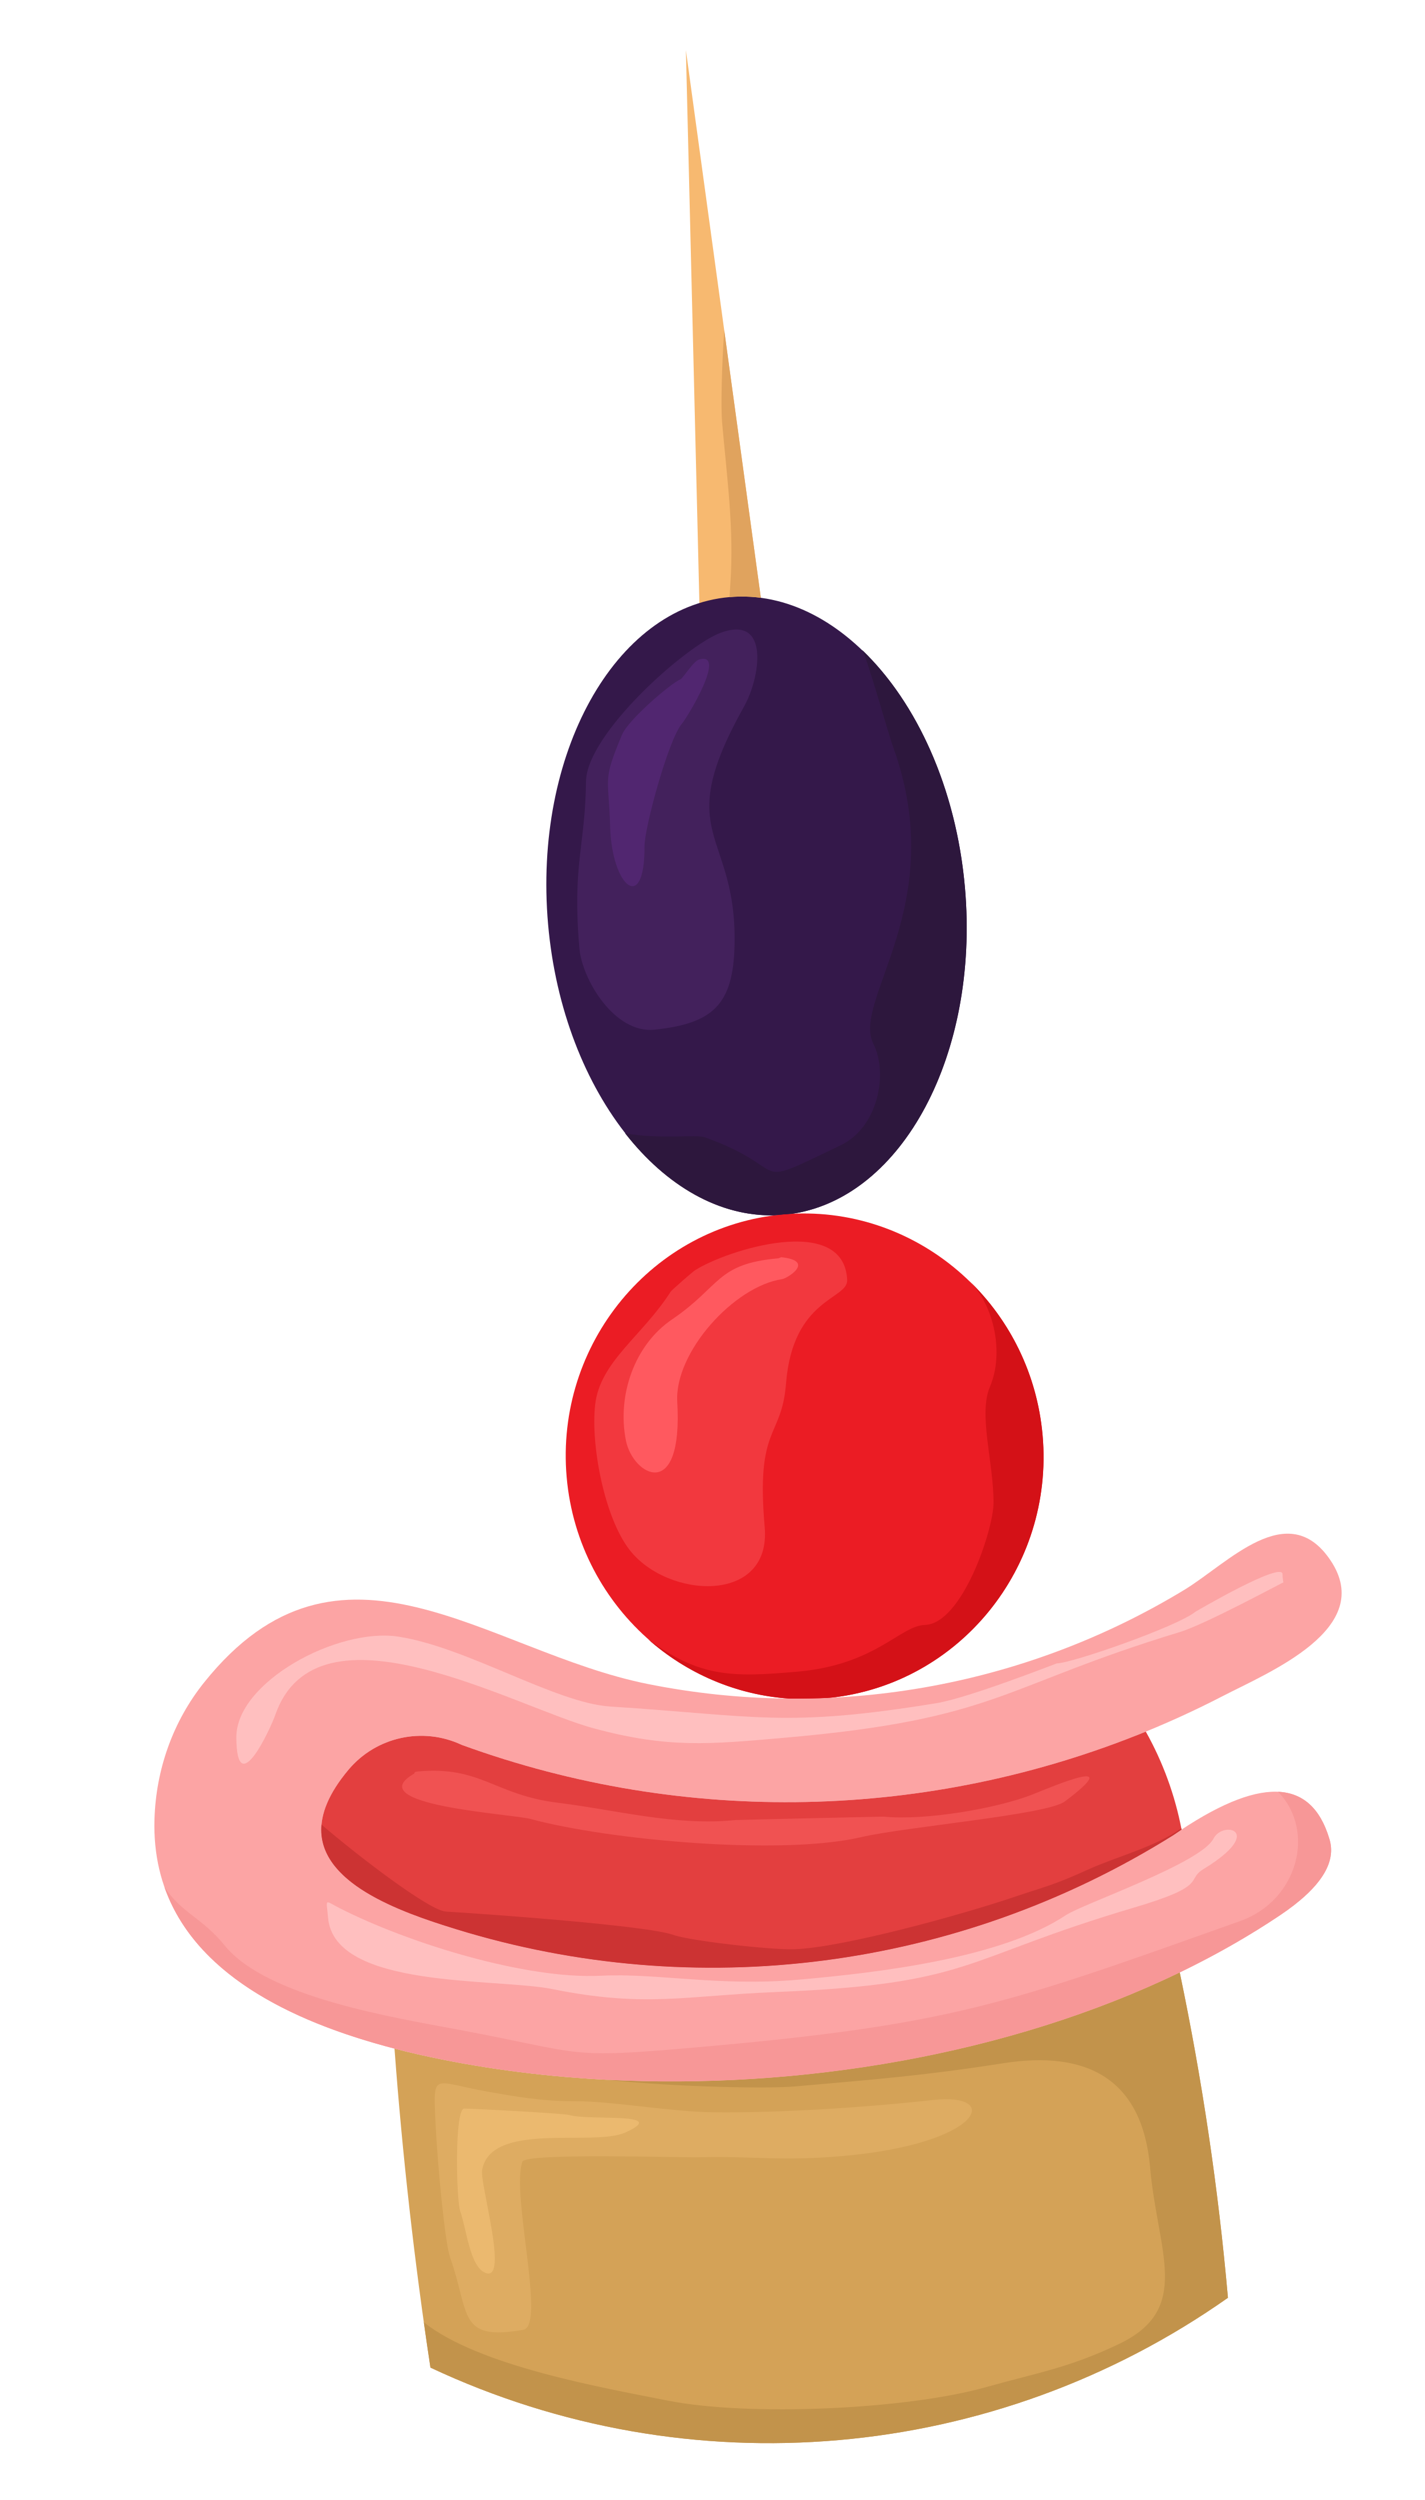
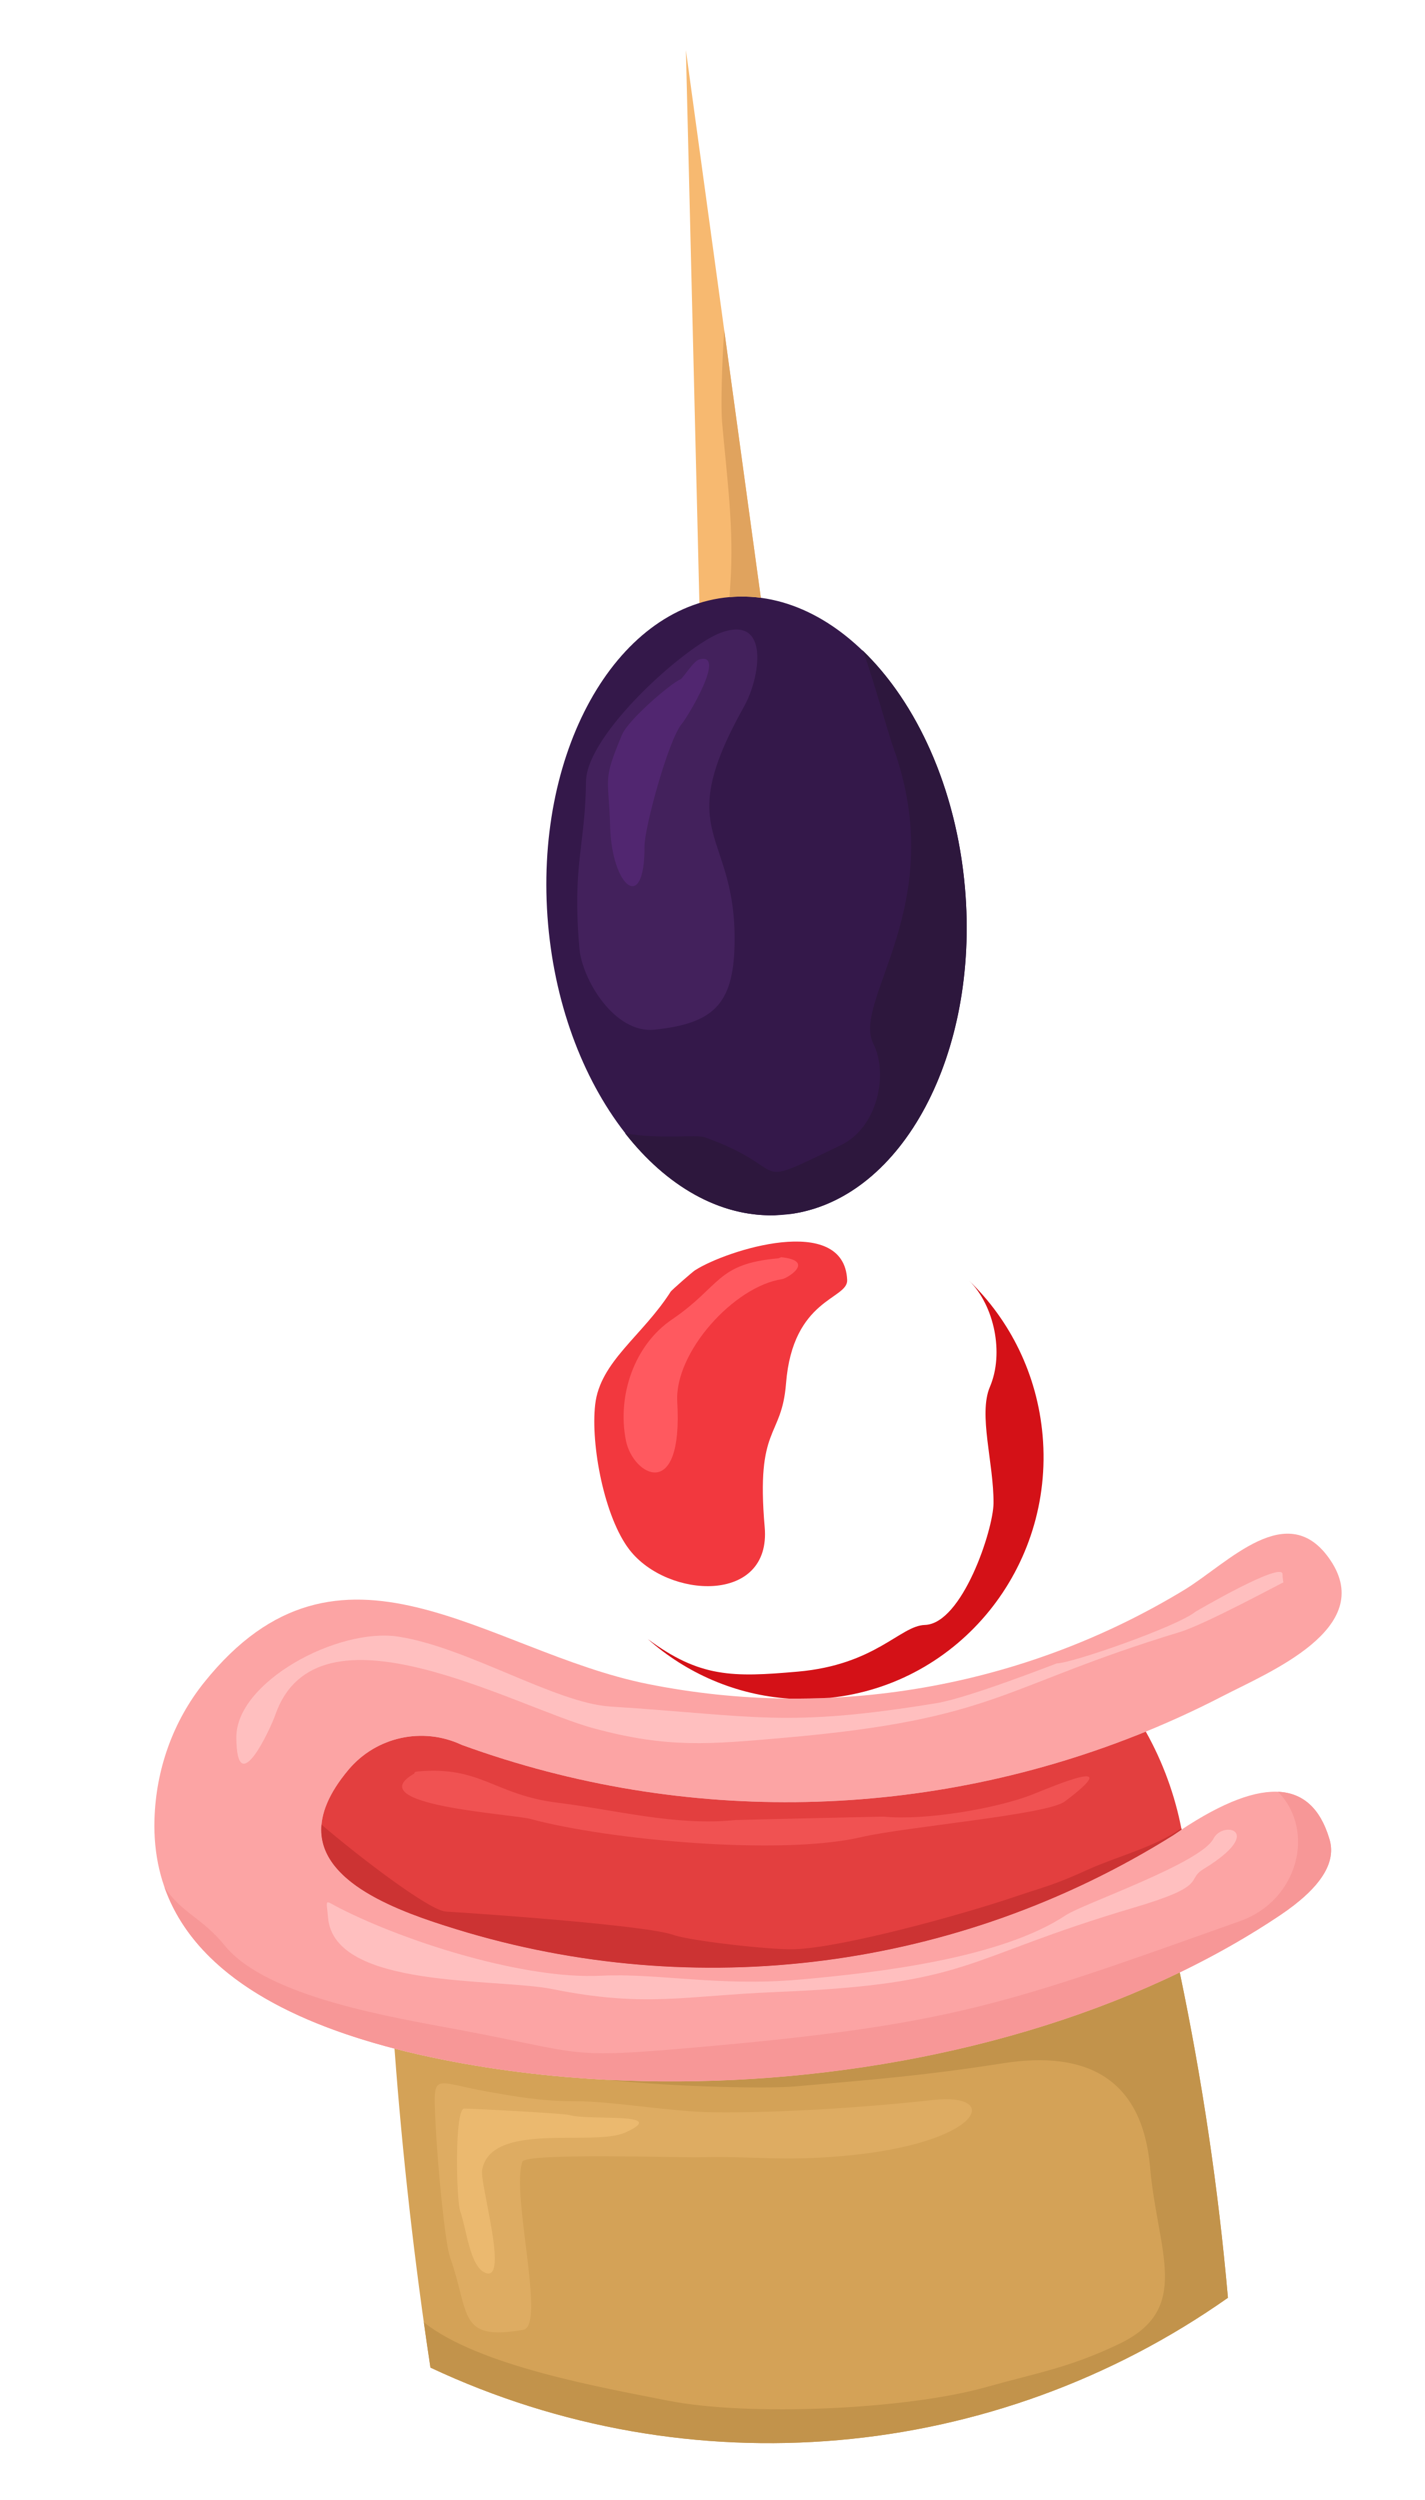
<svg xmlns="http://www.w3.org/2000/svg" width="81" height="142" viewBox="0 0 81 142" fill="none">
  <g id="Canape2">
    <path id="Vector" fill-rule="evenodd" clip-rule="evenodd" d="M43.955 39.124L39.868 38.884L38.988 2.848L43.955 39.124Z" fill="#F7B970" />
    <path id="Vector_2" fill-rule="evenodd" clip-rule="evenodd" d="M44.537 69.005C51.063 68.434 55.695 60.087 54.85 50.424C54.005 40.762 47.993 33.346 41.467 33.917C34.941 34.488 30.309 42.835 31.154 52.498C32 62.16 38.011 69.576 44.537 69.005Z" fill="#34184A" />
-     <path id="Vector_3" fill-rule="evenodd" clip-rule="evenodd" d="M46.939 96.465C54.39 95.813 59.926 89.109 59.264 81.54C58.602 73.971 51.985 68.329 44.535 68.981C37.084 69.633 31.548 76.338 32.21 83.907C32.872 91.475 39.489 97.117 46.939 96.465Z" fill="#EB1C24" />
    <path id="Vector_4" fill-rule="evenodd" clip-rule="evenodd" d="M39.498 72.162C41.254 71.024 47.983 68.873 48.155 72.707C48.205 73.823 45.062 73.723 44.679 78.591C44.429 81.758 42.958 80.928 43.467 86.747C43.851 91.141 37.946 90.833 35.779 88.031C34.352 86.184 33.569 82.077 33.831 79.784C34.109 77.338 36.515 75.891 38.126 73.367C38.177 73.287 39.343 72.262 39.498 72.162Z" fill="#F2383E" />
    <path id="Vector_5" fill-rule="evenodd" clip-rule="evenodd" d="M72.743 108.805C75.065 107.25 76.002 105.791 75.556 104.427C74.507 100.953 71.552 100.892 66.692 104.246C54.438 111.915 39.554 113.776 25.951 109.592C21.876 108.339 15.233 105.982 19.807 100.531C21.383 98.653 24.025 98.072 26.244 99.115C40.511 104.307 56.193 103.222 69.497 96.347C72.131 94.986 78.228 92.509 75.63 88.635C73.208 85.026 69.815 88.795 67.319 90.31C58.106 95.9 47.188 97.74 36.802 95.653C27.655 93.814 19.347 85.916 11.609 95.561C9.805 97.809 8.867 100.549 8.781 103.326C8.529 111.462 16.358 115.229 25.146 116.99C40.382 120.045 59.708 117.531 72.743 108.805Z" fill="#FCA4A4" />
    <path id="Vector_6" fill-rule="evenodd" clip-rule="evenodd" d="M67.163 103.927C66.79 101.98 66.105 100.1 65.13 98.362C52.839 103.382 38.977 103.749 26.244 99.115C24.025 98.072 21.382 98.653 19.806 100.531C15.233 105.982 21.875 108.338 25.95 109.592C39.554 113.775 54.438 111.914 66.691 104.246C66.851 104.136 67.008 104.03 67.163 103.927Z" fill="#E33F3F" />
    <path id="Vector_7" fill-rule="evenodd" clip-rule="evenodd" d="M69.799 130.522C69.252 124.313 68.337 118.142 67.059 112.042C54.49 118.115 38.295 119.626 25.145 116.99C24.225 116.806 23.315 116.6 22.424 116.369C22.874 122.432 23.555 128.476 24.467 134.489C39.194 141.399 56.496 139.885 69.799 130.522Z" fill="#D4A257" />
    <path id="Vector_8" fill-rule="evenodd" clip-rule="evenodd" d="M44.245 71.477C40.695 71.788 40.992 73.053 38.196 74.951C36.035 76.418 35.071 79.308 35.58 81.835C35.98 83.819 38.834 85.39 38.496 79.633C38.331 76.823 41.724 73.061 44.468 72.658C44.733 72.619 46.389 71.625 44.404 71.413L44.245 71.477Z" fill="#FF595F" />
    <path id="Vector_9" fill-rule="evenodd" clip-rule="evenodd" d="M72.942 89.894C72.863 89.902 68.553 92.254 67.049 92.711C56.871 95.806 56.745 97.648 44.615 98.709C40.34 99.083 37.992 99.318 33.77 98.182C29.263 96.97 18.038 90.552 15.646 97.417C15.384 98.17 13.449 102.381 13.434 98.687C13.421 95.552 19.184 92.433 22.65 92.968C26.553 93.57 31.573 96.737 34.685 96.937C43.059 97.476 44.634 98.144 53.214 96.75C55.066 96.45 60.042 94.487 60.071 94.487C60.921 94.48 66.889 92.406 67.946 91.557C67.963 91.543 72.894 88.656 72.901 89.419C72.903 89.674 72.96 89.891 72.942 89.894Z" fill="#FFBFBF" />
    <path id="Vector_10" fill-rule="evenodd" clip-rule="evenodd" d="M19.317 108.396C23.185 110.363 29.872 112.448 34.169 112.229C37.326 112.068 40.852 112.85 45.402 112.452C49.959 112.054 56.913 111.23 60.576 108.795C61.564 108.137 68.26 105.844 68.976 104.442C69.517 103.38 71.971 103.997 68.419 106.164C67.353 106.815 68.77 107.084 64.437 108.365C54.579 111.278 55.356 112.699 44.06 113.157C39.022 113.361 36.647 114.05 31.407 112.989C28.224 112.345 19.003 113.004 18.647 108.933C18.548 107.805 18.417 107.939 19.317 108.396Z" fill="#FFBFBF" />
    <path id="Vector_11" fill-rule="evenodd" clip-rule="evenodd" d="M55.097 72.757C56.514 74.161 57.086 76.862 56.269 78.777C55.597 80.349 56.492 83.11 56.474 85.391C56.461 86.901 54.694 92.24 52.57 92.303C51.165 92.345 49.776 94.568 45.334 94.956C41.644 95.279 39.781 95.3 36.822 93.104C39.017 95.049 41.818 96.282 44.856 96.487C45.63 96.493 46.404 96.478 47.176 96.442C54.526 95.67 59.92 89.049 59.264 81.54C58.959 78.061 57.41 74.996 55.097 72.757Z" fill="#D41117" />
    <path id="Vector_12" fill-rule="evenodd" clip-rule="evenodd" d="M23.776 100.623C27.355 100.31 28.106 101.964 31.713 102.404C35.012 102.807 38.437 103.74 41.805 103.385C41.901 103.375 50.189 103.188 50.223 103.191C52.568 103.43 56.705 102.727 58.727 101.917C59.964 101.423 64.048 99.691 60.521 102.333C59.51 103.09 51.49 103.763 48.953 104.356C44.413 105.418 34.605 104.528 30.166 103.326C29.078 103.032 20.38 102.548 23.55 100.744C23.57 100.637 23.637 100.636 23.776 100.623Z" fill="#F05252" />
    <path id="Vector_13" fill-rule="evenodd" clip-rule="evenodd" d="M25.346 108.585C24.392 108.529 20.297 105.382 18.274 103.645C17.978 106.947 22.754 108.609 25.95 109.591C39.553 113.775 54.438 111.914 66.691 104.246C66.85 104.136 67.008 104.029 67.163 103.927C67.159 103.903 67.154 103.879 67.149 103.855C65.621 104.936 63.48 105.455 61.857 106.194C59.851 107.106 59.475 107.137 57.581 107.778C54.761 108.732 47.895 110.643 45.128 110.725C43.783 110.764 39.215 110.247 38.274 109.909C36.772 109.371 27.512 108.712 25.346 108.585Z" fill="#CC3333" />
    <path id="Vector_14" fill-rule="evenodd" clip-rule="evenodd" d="M40.996 35.932C39.019 36.637 33.338 41.686 33.309 44.399C33.268 48.075 32.519 49.124 32.936 53.883C33.087 55.62 34.92 58.731 37.213 58.489C40.496 58.142 41.669 57.088 41.752 53.733C41.916 47.111 38.09 47.614 42.308 40.106C43.185 38.544 43.807 34.93 40.996 35.932Z" fill="#43215C" />
    <path id="Vector_15" fill-rule="evenodd" clip-rule="evenodd" d="M38.667 38.594C38.121 38.822 35.715 40.879 35.357 41.734C34.221 44.448 34.603 44.068 34.682 46.964C34.776 50.37 36.653 51.944 36.635 48.079C36.63 47.018 38.002 41.984 38.765 41.104C39.067 40.757 41.334 37.017 39.748 37.46C39.398 37.558 38.843 38.52 38.667 38.594Z" fill="#512670" />
    <path id="Vector_16" fill-rule="evenodd" clip-rule="evenodd" d="M50.769 42.434C54.013 51.413 48.4 56.807 49.641 59.282C50.507 61.01 49.894 64.047 47.786 65.056C42.306 67.682 45.257 66.462 40.057 64.601C39.581 64.431 37.446 64.729 35.53 64.374C37.856 67.348 40.871 69.12 44.045 69.033C44.208 69.013 44.371 68.996 44.535 68.982C44.698 68.968 44.862 68.956 45.025 68.948C51.308 68.015 55.676 59.871 54.849 50.425C54.353 44.755 52.096 39.873 48.998 36.912C49.244 37.208 50.473 41.616 50.769 42.434Z" fill="#2D173D" />
    <path id="Vector_17" fill-rule="evenodd" clip-rule="evenodd" d="M43.248 33.956L41.167 18.759C41.02 20.84 40.975 23.185 41.045 23.987C41.322 27.144 41.733 30.046 41.514 33.186C41.495 33.464 41.479 33.704 41.467 33.917C42.066 33.865 42.661 33.879 43.248 33.956Z" fill="#E0A35E" />
    <path id="Vector_18" fill-rule="evenodd" clip-rule="evenodd" d="M37.968 136.365C34.159 135.612 27.198 134.39 24.091 131.915C24.212 132.774 24.337 133.631 24.467 134.488C39.194 141.399 56.496 139.885 69.799 130.522C69.252 124.313 68.337 118.142 67.059 112.042C57.326 116.745 45.418 118.712 34.433 118.137C38.75 118.583 43.808 118.638 45.152 118.52C49.692 118.123 52.543 117.902 57.022 117.2C61.788 116.454 64.933 118.081 65.374 123.12C65.794 127.916 67.797 131.15 63.595 133.153C60.737 134.514 58.942 134.785 56.014 135.607C51.5 136.874 42.542 137.271 37.968 136.365Z" fill="#C2934B" />
    <path id="Vector_19" fill-rule="evenodd" clip-rule="evenodd" d="M27.725 118.814C29.303 119.092 30.764 119.363 32.716 119.358C34.801 119.352 38.097 119.955 40.537 119.986C44.264 120.033 49.264 119.707 53.016 119.289C57.017 118.845 55.816 121.777 47.92 122.468C44.273 122.787 43.018 122.461 39.727 122.54C38.641 122.565 29.884 122.285 29.697 122.787C29.03 124.582 31.046 132.112 29.744 132.34C25.992 133 26.724 131.424 25.581 128.219C25.311 127.461 24.879 123.193 24.754 120.534C24.617 117.618 24.597 118.263 27.725 118.814Z" fill="#DEAC62" />
    <path id="Vector_20" fill-rule="evenodd" clip-rule="evenodd" d="M26.388 119.773C26.65 119.767 32.04 120.045 32.362 120.141C33.487 120.476 38.121 119.961 35.561 121.128C33.725 121.966 27.912 120.468 27.404 123.265C27.266 124.029 28.945 129.641 27.599 129.11C26.699 128.754 26.529 126.638 26.163 125.619C25.934 124.979 25.825 119.788 26.388 119.773Z" fill="#EBB96F" />
    <path id="Vector_21" fill-rule="evenodd" clip-rule="evenodd" d="M70.498 109.121C57.231 113.839 54.162 115.022 39.568 116.299C32.092 116.953 33.341 116.66 26.121 115.305C22.335 114.594 15.164 113.454 12.766 110.505C11.47 108.912 10.341 108.691 9.344 107.185C11.034 112.01 16.285 114.776 22.424 116.369C23.315 116.6 24.225 116.806 25.145 116.99C28.111 117.585 31.233 117.969 34.433 118.137C45.417 118.712 57.326 116.745 67.059 112.042C69.054 111.079 70.957 110 72.742 108.805C75.064 107.25 76.002 105.791 75.556 104.427C75.042 102.727 74.072 101.845 72.647 101.779C74.813 104.008 73.772 107.957 70.498 109.121Z" fill="#F79797" />
  </g>
</svg>